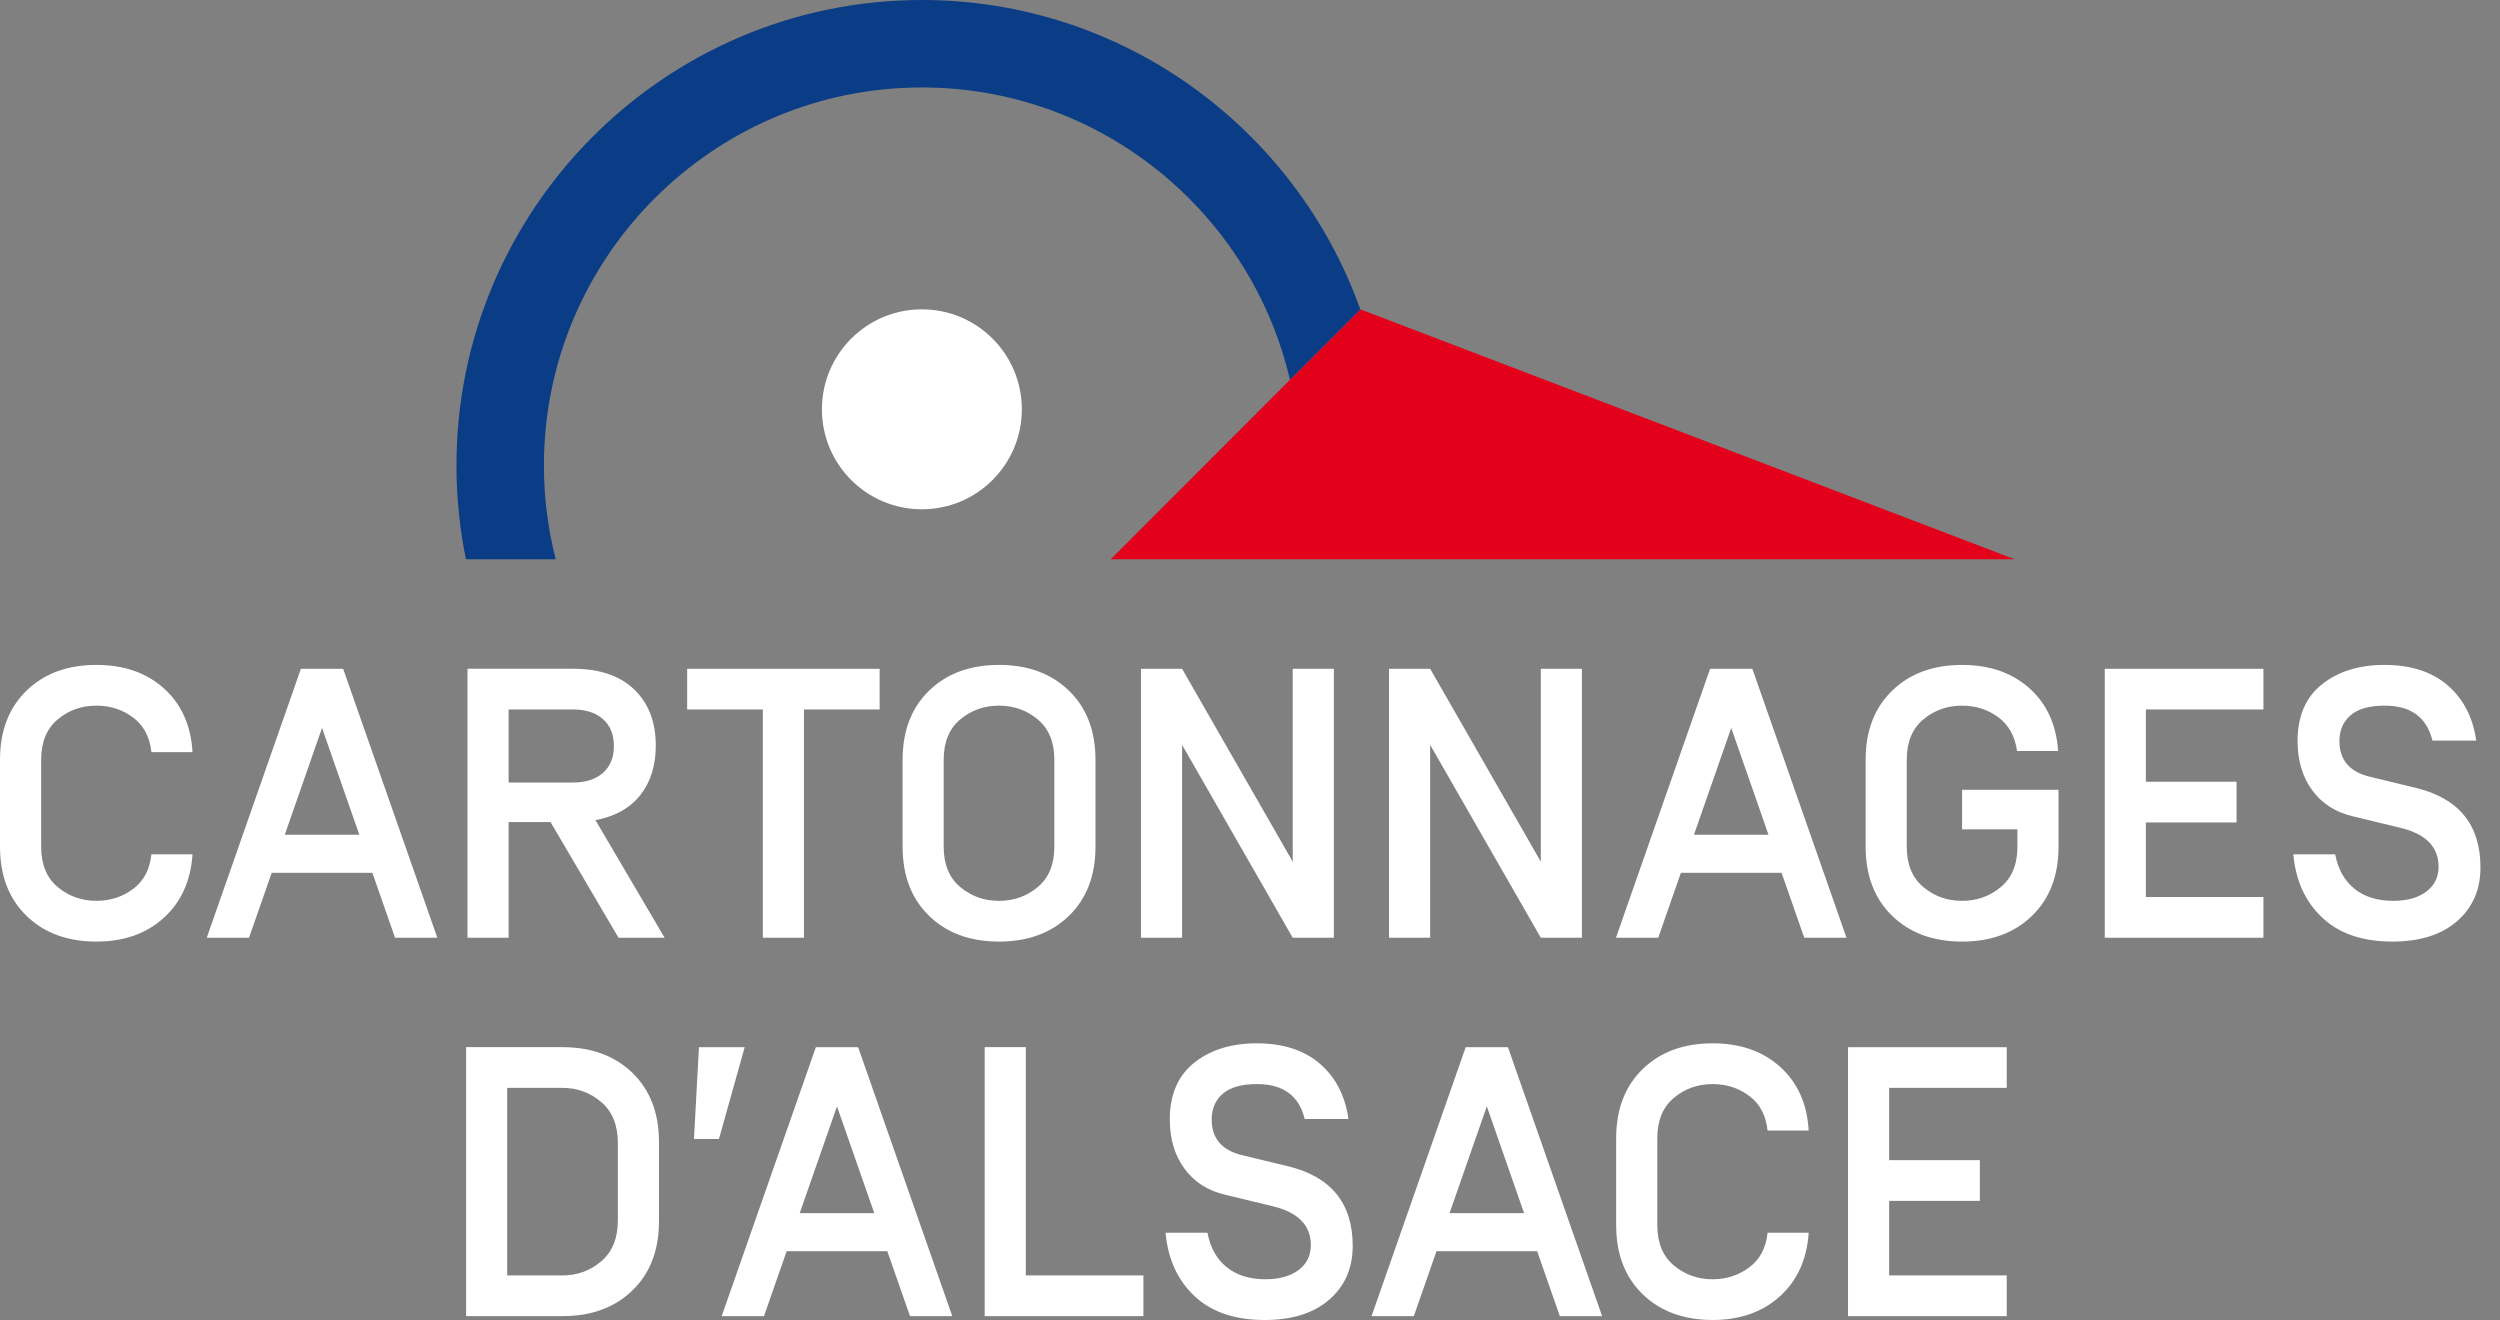
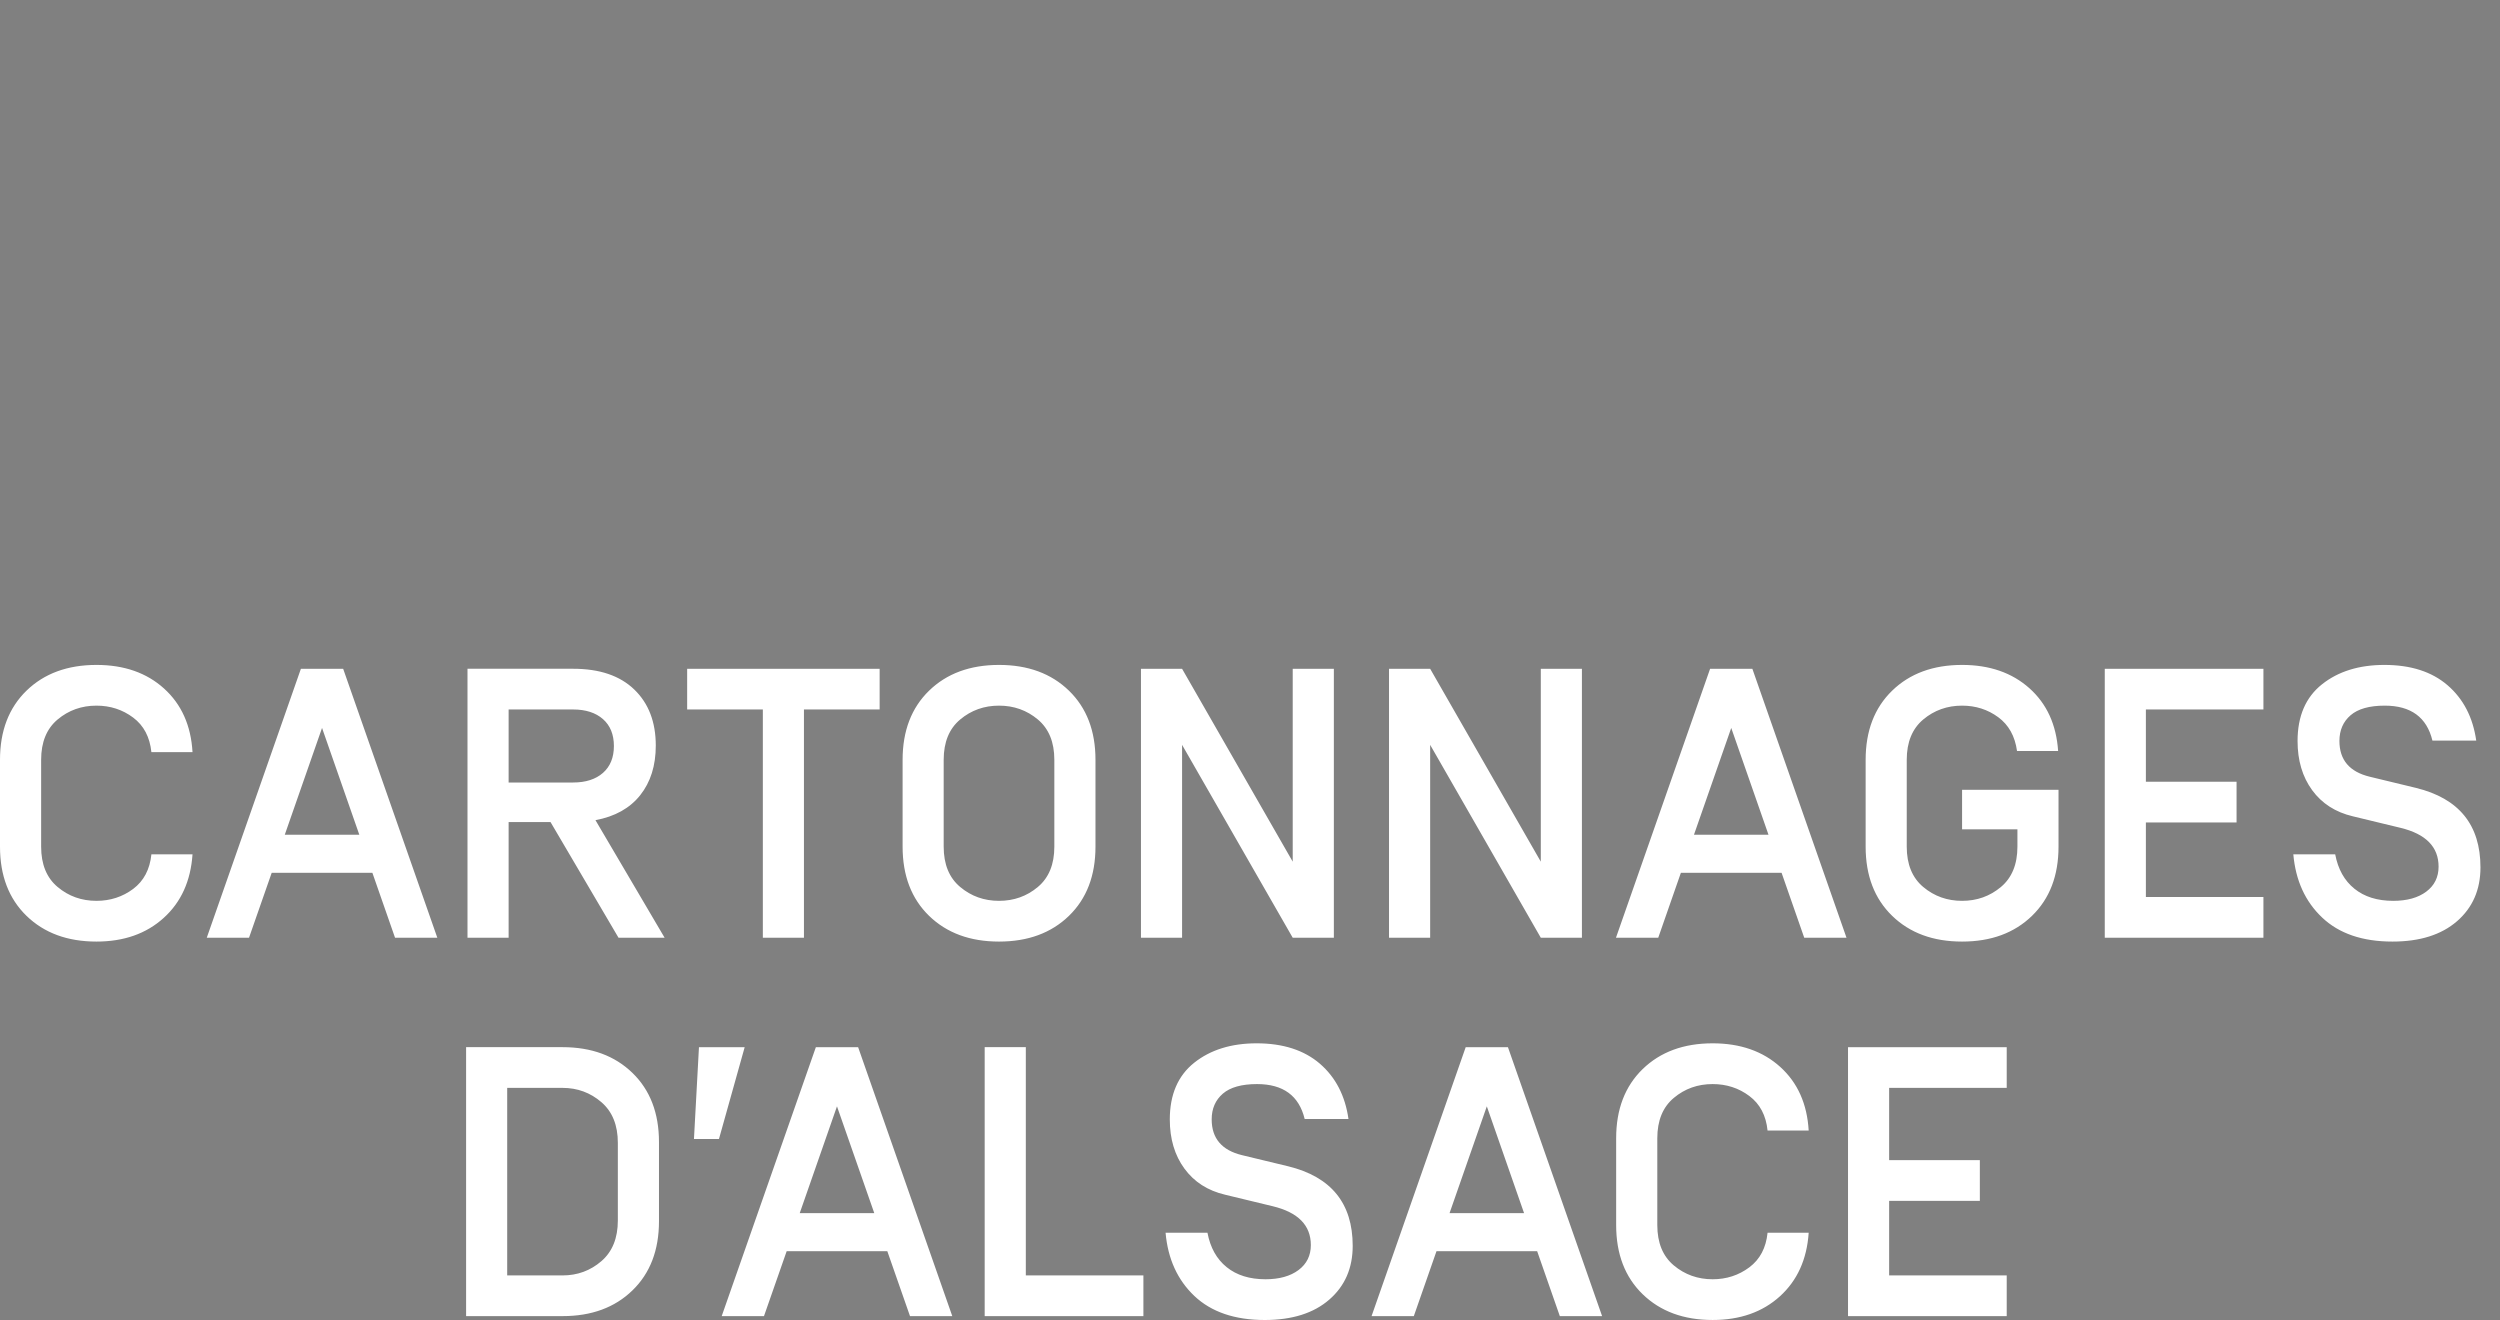
<svg xmlns="http://www.w3.org/2000/svg" width="125" height="66" viewBox="0 0 125 66" fill="none">
  <rect x="0" y="0" width="125" height="66" fill="#808080" stroke="none" />
-   <path d="M55.536 27.962H100.729L68.018 15.467L55.536 27.962Z" fill="#E3001A" />
-   <path d="M46.094 25.464C48.855 25.464 51.092 23.226 51.092 20.466C51.092 17.706 48.855 15.467 46.094 15.467C43.333 15.467 41.096 17.705 41.096 20.466C41.096 23.227 43.333 25.464 46.094 25.464Z" fill="white" />
-   <path d="M64.498 18.992L68.015 15.47C64.802 6.464 56.19 0 46.093 0C33.263 0 22.823 10.439 22.823 23.271C22.823 24.877 22.986 26.446 23.297 27.963H27.786C27.401 26.462 27.196 24.89 27.196 23.271C27.196 12.85 35.674 4.373 46.093 4.373C55.043 4.373 62.553 10.626 64.498 18.992Z" fill="#0A3D85" />
  <path d="M100.336 54.394V52.359H92.401V65.806H100.336V63.771H94.457V60.043H98.992V58.008H94.457V54.394H100.336V54.394ZM87.466 63.367C86.934 63.764 86.323 63.963 85.632 63.963C84.89 63.963 84.242 63.732 83.691 63.271C83.14 62.81 82.865 62.138 82.865 61.254V56.911C82.865 56.029 83.14 55.355 83.691 54.895C84.242 54.433 84.889 54.204 85.632 54.204C86.323 54.204 86.935 54.401 87.466 54.799C87.997 55.196 88.302 55.772 88.378 56.528H90.434C90.357 55.196 89.883 54.135 89.013 53.347C88.142 52.56 87.015 52.166 85.632 52.166C84.183 52.166 83.019 52.596 82.134 53.453C81.25 54.312 80.808 55.465 80.808 56.911V61.254C80.808 62.702 81.25 63.855 82.134 64.712C83.019 65.569 84.183 65.999 85.632 65.999C87.001 65.999 88.122 65.606 88.993 64.818C89.863 64.03 90.345 62.97 90.434 61.638H88.378C88.302 62.394 87.997 62.97 87.466 63.367ZM74.341 55.317L76.204 60.658H72.477L74.341 55.317ZM80.105 65.806L75.397 52.359H73.285L68.578 65.806H70.691L71.824 62.561H76.858L77.991 65.806H80.105ZM66.463 64.981C67.246 64.302 67.635 63.406 67.635 62.291C67.635 60.166 66.559 58.84 64.407 58.314L62.102 57.758C61.091 57.514 60.584 56.919 60.584 55.97C60.584 55.432 60.771 55.004 61.142 54.683C61.513 54.364 62.083 54.204 62.852 54.204C64.159 54.204 64.952 54.786 65.234 55.951H67.424C67.258 54.786 66.781 53.864 65.993 53.184C65.205 52.507 64.151 52.166 62.833 52.166C61.564 52.166 60.523 52.49 59.71 53.137C58.898 53.784 58.49 54.729 58.49 55.971C58.49 56.944 58.733 57.765 59.221 58.43C59.708 59.096 60.385 59.531 61.256 59.736L63.639 60.312C64.907 60.62 65.542 61.267 65.542 62.253C65.542 62.778 65.337 63.195 64.927 63.502C64.516 63.809 63.965 63.963 63.274 63.963C62.48 63.963 61.834 63.762 61.334 63.358C60.834 62.955 60.514 62.382 60.373 61.638H58.279C58.394 62.945 58.875 63.999 59.719 64.799C60.565 65.599 61.738 66 63.237 66C64.606 65.999 65.683 65.66 66.463 64.981ZM57.17 65.806V63.771H51.291V52.358H49.234V65.806H57.17V65.806ZM41.849 55.317L43.714 60.658H39.986L41.849 55.317ZM47.614 65.806L42.906 52.359H40.793L36.085 65.806H38.199L39.333 62.561H44.366L45.5 65.806H47.614ZM37.234 52.359H34.948L34.698 56.95H35.948L37.234 52.359ZM25.36 54.394H28.126C28.87 54.394 29.517 54.633 30.067 55.106C30.617 55.58 30.892 56.258 30.892 57.142V61.023C30.892 61.907 30.617 62.586 30.067 63.06C29.517 63.534 28.87 63.771 28.126 63.771H25.36V54.394ZM31.623 64.519C32.507 63.662 32.949 62.509 32.949 61.062V57.103C32.949 55.656 32.507 54.504 31.623 53.646C30.739 52.788 29.574 52.358 28.126 52.358H23.305V65.806H28.126C29.574 65.806 30.739 65.379 31.623 64.519Z" fill="white" />
  <path d="M122.852 46.06C123.632 45.382 124.023 44.486 124.023 43.37C124.023 41.244 122.948 39.919 120.795 39.394L118.49 38.837C117.478 38.593 116.971 37.998 116.971 37.05C116.971 36.512 117.157 36.084 117.529 35.763C117.901 35.442 118.47 35.282 119.238 35.282C120.545 35.282 121.341 35.866 121.621 37.03H123.812C123.646 35.866 123.167 34.943 122.38 34.264C121.592 33.584 120.539 33.246 119.22 33.246C117.952 33.246 116.911 33.57 116.098 34.217C115.285 34.864 114.878 35.807 114.878 37.05C114.878 38.023 115.122 38.843 115.608 39.509C116.095 40.175 116.774 40.611 117.644 40.816L120.027 41.392C121.295 41.7 121.929 42.347 121.929 43.332C121.929 43.858 121.724 44.273 121.314 44.581C120.904 44.888 120.353 45.042 119.662 45.042C118.866 45.042 118.221 44.84 117.722 44.437C117.221 44.034 116.902 43.461 116.76 42.718H114.666C114.782 44.024 115.261 45.078 116.108 45.878C116.952 46.679 118.125 47.079 119.623 47.079C120.993 47.079 122.069 46.74 122.852 46.06ZM113.171 35.474V33.439H105.238V46.887H113.171V44.85H107.294V41.122H111.828V39.087H107.294V35.474H113.171V35.474ZM94.608 34.533C93.723 35.392 93.282 36.543 93.282 37.991V42.333C93.282 43.781 93.724 44.934 94.608 45.792C95.492 46.65 96.657 47.079 98.104 47.079C99.551 47.079 100.717 46.65 101.6 45.792C102.485 44.934 102.926 43.781 102.926 42.333V39.49H98.104V41.468H100.871V42.332C100.871 43.217 100.595 43.889 100.045 44.35C99.493 44.812 98.847 45.042 98.104 45.042C97.361 45.042 96.714 44.812 96.163 44.35C95.613 43.889 95.337 43.217 95.337 42.332V37.991C95.337 37.107 95.613 36.435 96.163 35.973C96.714 35.513 97.361 35.282 98.104 35.282C98.782 35.282 99.385 35.474 99.91 35.859C100.434 36.243 100.748 36.807 100.851 37.549H102.906C102.817 36.23 102.337 35.183 101.466 34.408C100.595 33.633 99.474 33.246 98.104 33.246C96.657 33.246 95.492 33.675 94.608 34.533ZM86.562 36.397L88.425 41.738H84.698L86.562 36.397ZM92.325 46.887L87.618 33.439H85.505L80.798 46.887H82.912L84.044 43.64H89.079L90.212 46.887H92.325ZM77.04 33.439V43.083L71.508 33.439H69.451V46.887H71.508V37.243L77.04 46.887H79.096V33.439H77.04ZM64.636 33.439V43.083L59.104 33.439H57.048V46.887H59.104V37.243L64.636 46.887H66.693V33.439H64.636ZM46.454 45.792C47.338 46.65 48.504 47.079 49.95 47.079C51.398 47.079 52.563 46.65 53.448 45.792C54.332 44.934 54.774 43.781 54.774 42.333V37.991C54.774 36.544 54.332 35.392 53.448 34.534C52.563 33.675 51.398 33.246 49.95 33.246C48.504 33.246 47.338 33.675 46.454 34.534C45.572 35.392 45.13 36.544 45.13 37.991V42.333C45.13 43.781 45.572 44.934 46.454 45.792ZM51.891 44.35C51.341 44.812 50.694 45.042 49.95 45.042C49.208 45.042 48.562 44.812 48.011 44.35C47.459 43.889 47.184 43.217 47.184 42.333V37.991C47.184 37.107 47.459 36.435 48.011 35.973C48.562 35.513 49.208 35.282 49.95 35.282C50.694 35.282 51.341 35.513 51.891 35.973C52.442 36.435 52.717 37.107 52.717 37.991V42.333C52.717 43.217 52.442 43.889 51.891 44.35ZM43.982 33.439H34.358V35.474H38.142V46.887H40.197V35.474H43.982V33.439ZM28.659 39.125H25.431V35.474H28.659C29.285 35.474 29.783 35.635 30.148 35.955C30.512 36.275 30.695 36.724 30.695 37.3C30.695 37.877 30.512 38.324 30.148 38.645C29.784 38.964 29.285 39.125 28.659 39.125ZM30.926 46.887H33.231L29.773 41.008C30.746 40.828 31.493 40.411 32.011 39.759C32.53 39.105 32.789 38.279 32.789 37.279C32.789 36.101 32.431 35.167 31.713 34.475C30.996 33.784 29.977 33.438 28.659 33.438H23.375V46.887H25.431V41.103H27.526L30.926 46.887ZM16.102 36.397L17.966 41.738H14.238L16.102 36.397ZM21.866 46.887L17.158 33.439H15.045L10.338 46.887H12.451L13.585 43.64H18.619L19.752 46.887H21.866ZM6.657 44.447C6.126 44.843 5.513 45.042 4.823 45.042C4.079 45.042 3.432 44.812 2.882 44.35C2.331 43.889 2.057 43.217 2.057 42.333V37.991C2.057 37.107 2.331 36.435 2.882 35.973C3.432 35.513 4.079 35.282 4.823 35.282C5.513 35.282 6.126 35.481 6.657 35.878C7.188 36.275 7.492 36.852 7.57 37.608H9.626C9.549 36.275 9.074 35.215 8.203 34.427C7.333 33.64 6.206 33.246 4.823 33.246C3.375 33.246 2.209 33.675 1.325 34.533C0.442 35.392 0 36.543 0 37.991V42.333C0 43.781 0.442 44.934 1.325 45.792C2.209 46.65 3.375 47.079 4.823 47.079C6.192 47.079 7.314 46.685 8.184 45.896C9.055 45.109 9.535 44.049 9.626 42.718H7.57C7.492 43.474 7.188 44.049 6.657 44.447Z" fill="white" />
</svg>